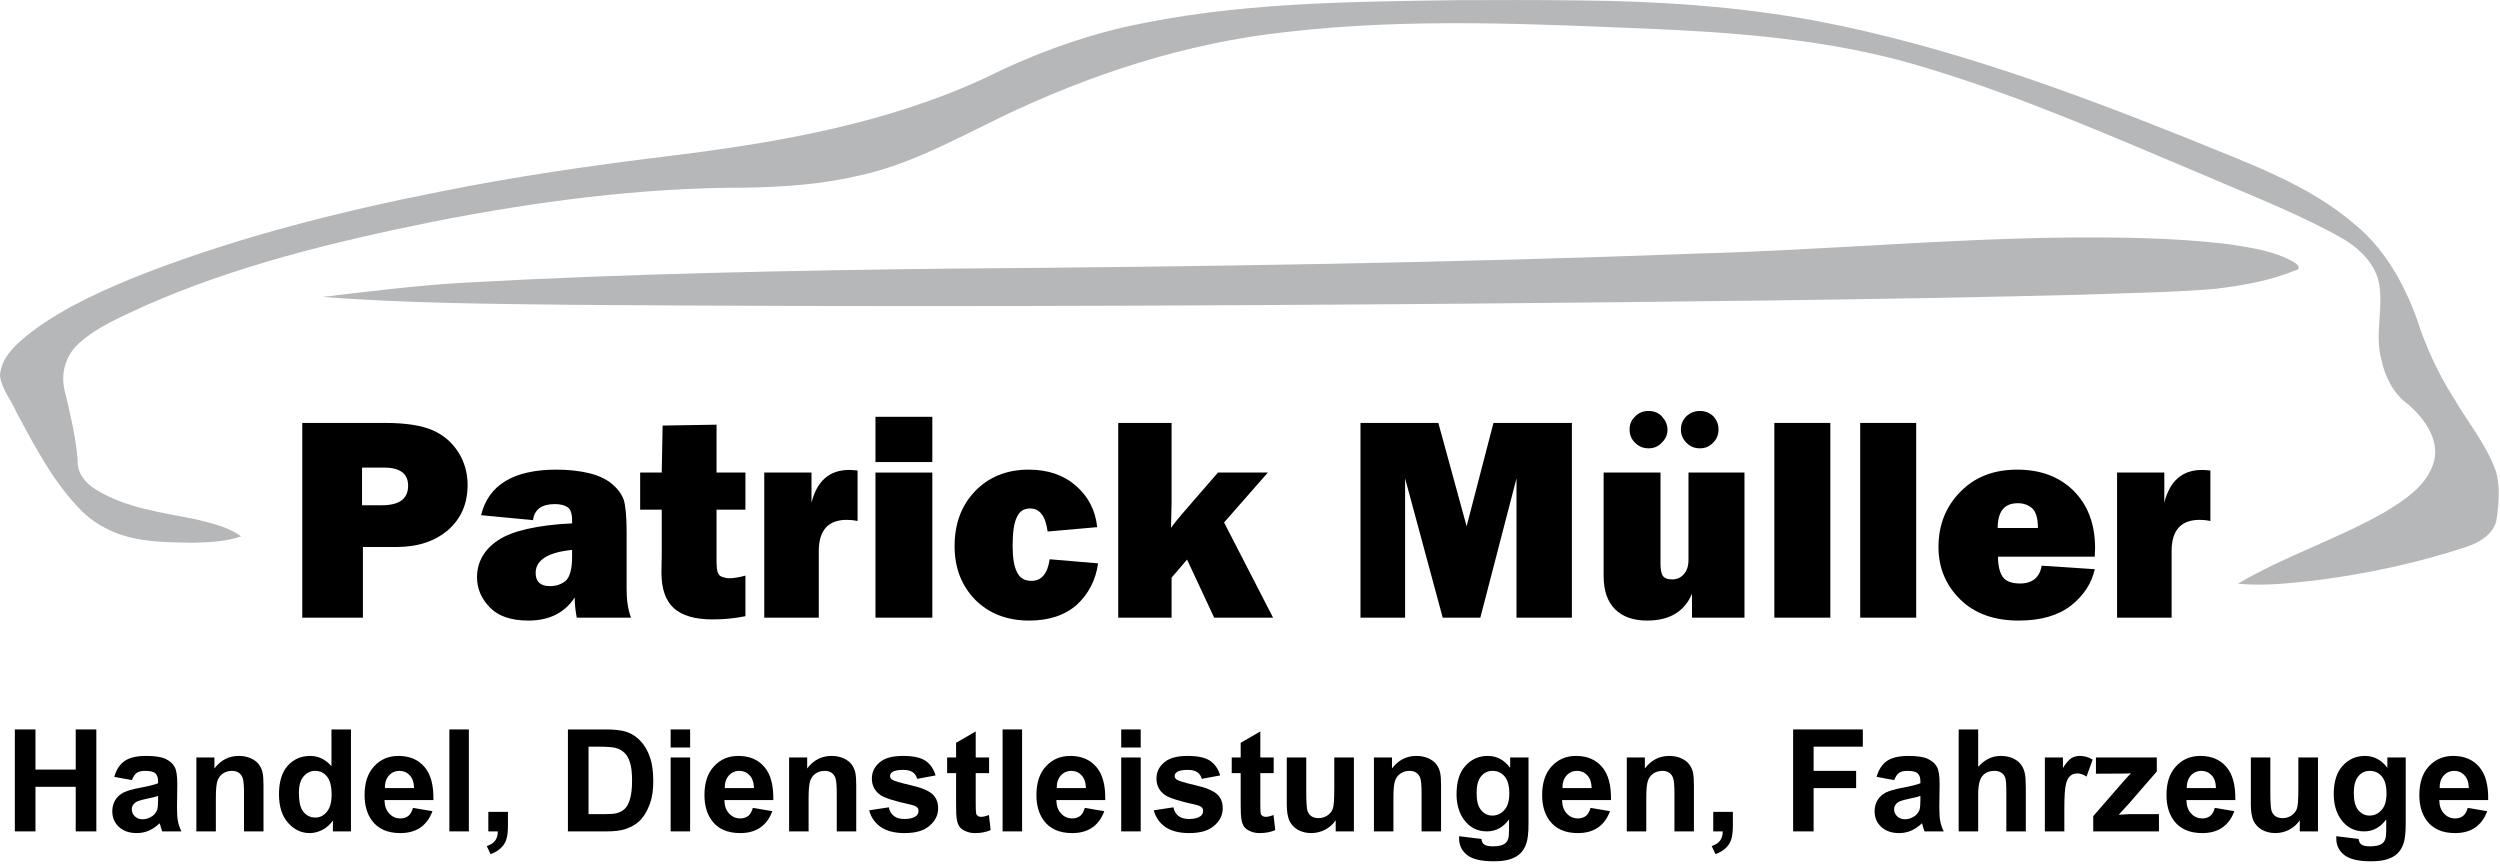
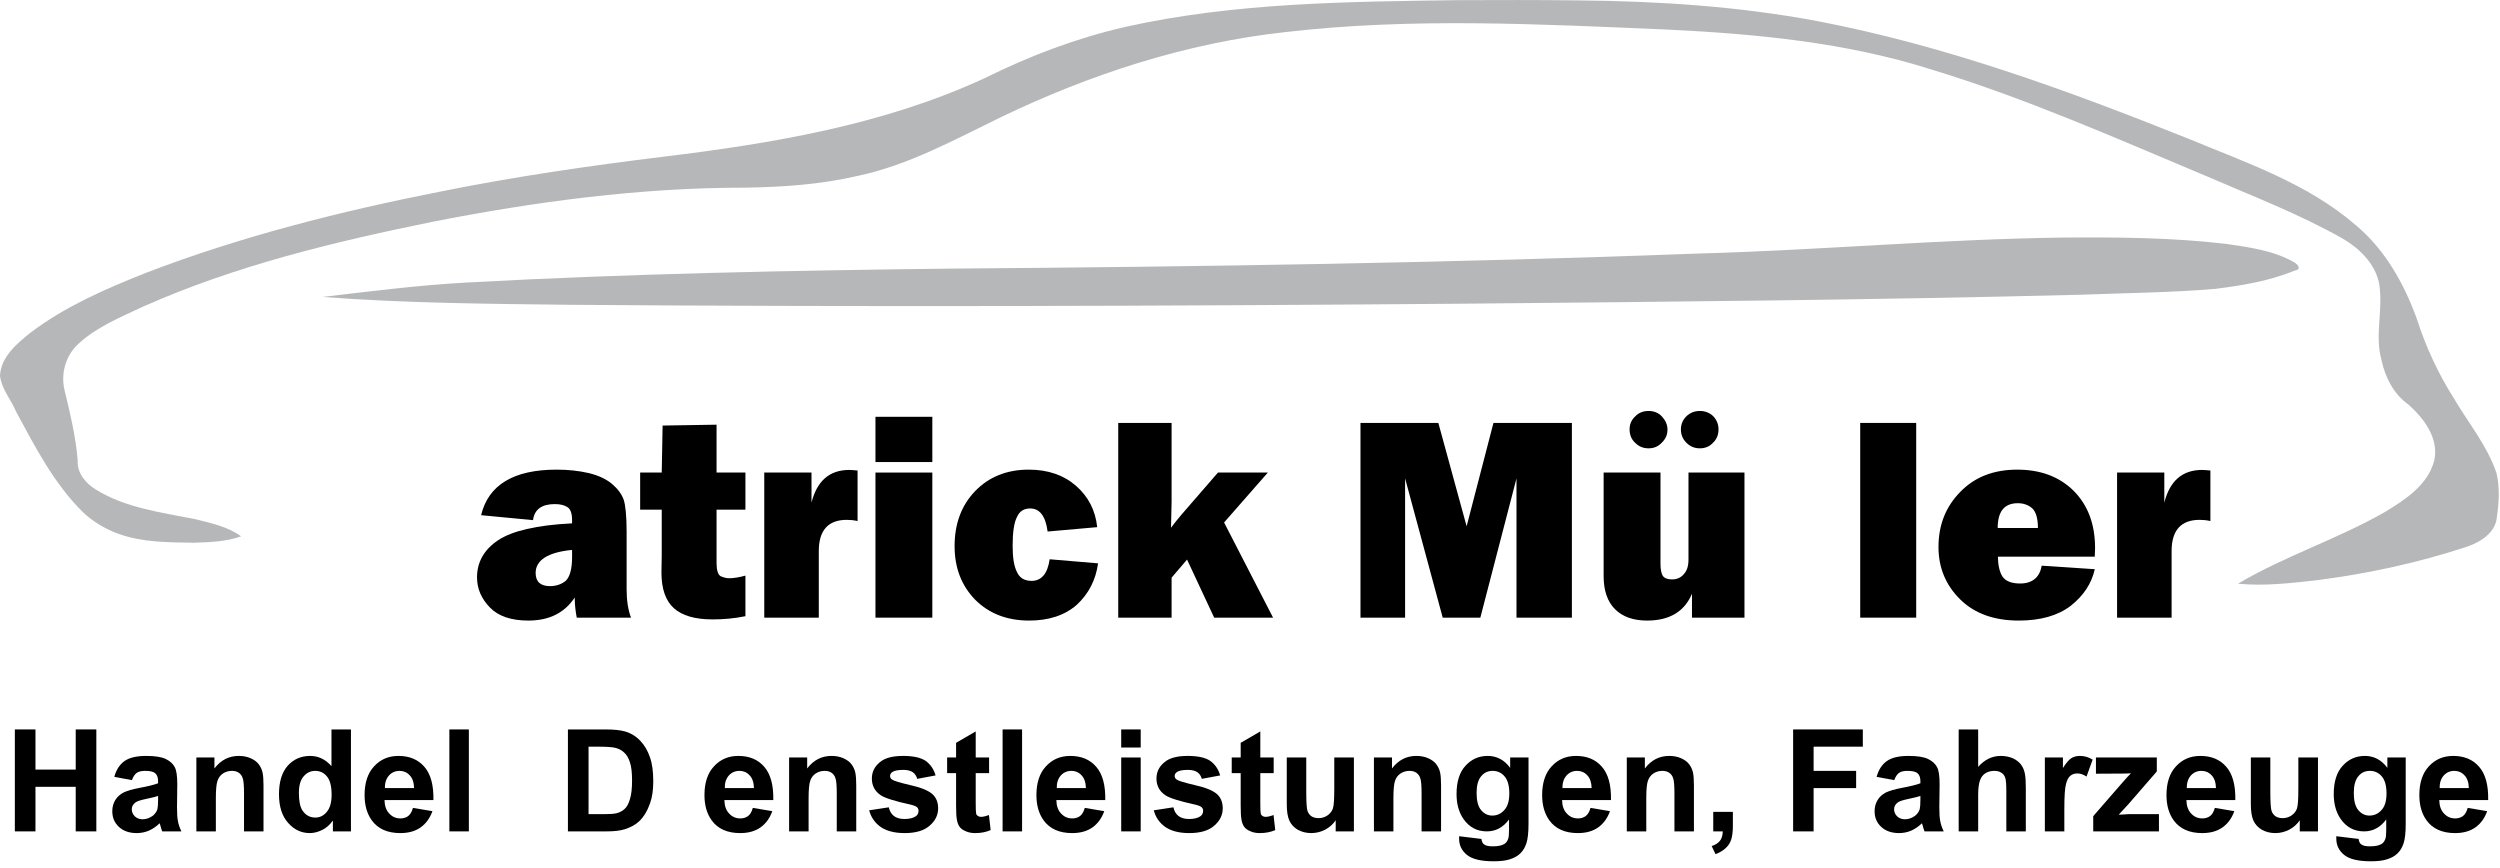
<svg xmlns="http://www.w3.org/2000/svg" xmlns:ns1="http://www.serif.com/" width="100%" height="100%" viewBox="0 0 703 244" version="1.1" xml:space="preserve" style="fill-rule:evenodd;clip-rule:evenodd;stroke-linejoin:round;stroke-miterlimit:2;">
  <g id="ArtBoard1" transform="matrix(1,0,0,0.777,0,-3.88201e-08)">
    <rect x="0" y="0" width="702.651" height="313.405" style="fill:none;" />
    <clipPath id="_clip1">
      <rect x="0" y="0" width="702.651" height="313.405" />
    </clipPath>
    <g clip-path="url(#_clip1)">
      <g id="Ebene-1" ns1:id="Ebene 1" transform="matrix(1,0,0,1.288,-25.319,-31.701)">
        <path id="path8613" d="M605.164,91.367C571.271,91.829 537.483,94.879 503.607,95.828C433.617,98.469 363.58,99.558 293.546,100.078C247.886,100.604 202.095,101.509 156.57,103.996C142.959,104.75 129.558,106.45 116.016,108.049C139.273,109.812 162.611,109.986 186.007,110.259C269.317,110.899 352.632,110.619 435.941,109.951C494.116,109.41 552.295,108.9 610.455,107.426C623.07,106.935 635.715,106.844 648.298,105.773C655.888,104.833 663.557,103.533 670.665,100.624C672.529,100.291 671.576,99.002 670.499,98.349C664.691,94.972 657.826,94.112 651.284,93.134C635.994,91.349 620.611,91.238 605.164,91.367L605.164,91.367Z" style="fill:rgb(181,183,185);fill-rule:nonzero;" />
        <path id="path8611" d="M434.88,24.659C403.757,25.1 372.413,25.364 341.877,32.143C328.093,35.302 315.015,40.227 302.297,46.531C273.874,59.69 242.649,64.905 211.791,68.655C190.949,71.197 170.112,74.239 149.54,78.363C121.177,83.95 92.954,91.037 65.983,101.422C54.717,105.907 43.71,110.714 34.038,117.973C30.148,121.089 25.552,124.847 25.319,130.223C25.782,134.012 28.504,136.989 29.927,140.438C35.264,150.306 40.515,160.507 48.588,168.473C51.224,171.033 54.971,173.323 58.682,174.623C65.477,177.082 72.738,176.972 79.797,177.118C84.271,176.958 88.871,176.826 93.128,175.311C89.316,172.551 84.575,171.58 80.046,170.45C70.604,168.568 60.572,167.348 52.175,162.106C49.339,160.357 46.916,157.438 47.165,153.926C46.616,147.236 45.039,140.708 43.458,134.209C42.35,129.558 43.798,124.481 47.351,121.245C52.588,116.386 59.373,113.683 65.754,110.678C91.585,99.226 119.208,92.581 146.8,86.962C175.853,81.251 205.371,77.319 235.028,77.339C245.699,77.152 256.145,76.453 266.65,74.005C280.861,70.972 293.672,63.893 306.621,57.61C331.831,45.475 358.839,36.682 386.726,33.636C422.321,29.483 458.233,31.409 493.931,32.91C518.986,34.13 544.247,36.481 568.274,44.095C594.98,52.192 620.532,63.541 646.236,74.309C658.863,79.771 671.794,84.729 683.814,91.5C689.151,94.549 694.119,99.497 694.544,105.961C695.202,112.532 693.164,119.224 694.978,125.69C695.963,130.485 698.365,135.317 702.556,138.278C706.923,142.145 711.153,147.721 709.857,153.907C708.09,160.939 701.531,165.112 695.714,168.617C682.438,176.165 667.732,180.866 654.637,188.62C662.236,189.373 669.892,188.411 677.39,187.568C691.255,185.77 705.317,182.728 718.738,178.32C722.711,177.021 727.091,174.422 727.458,169.791C728.029,165.729 728.302,161.456 727.307,157.458C724.727,149.849 719.507,143.585 715.474,136.74C710.981,129.679 707.44,122.047 704.887,114.082C701.301,104.253 696.004,94.79 687.888,87.989C674.269,76.132 656.853,70.301 640.442,63.484C606.683,49.982 572.25,37.402 536.416,30.55C514.291,26.398 491.761,24.929 469.206,24.728C457.764,24.584 446.322,24.61 434.88,24.659L434.88,24.659Z" style="fill:rgb(181,183,185);fill-rule:nonzero;" />
        <g transform="matrix(1,0,0,0.393,20.426,106.943)">
          <g transform="matrix(82,0,0,208.73,85.134,232.11)">
-             <path d="M0.266,-0.242L0.266,0L0.058,0L0.058,-0.667L0.343,-0.667C0.414,-0.667 0.468,-0.658 0.505,-0.642C0.542,-0.626 0.571,-0.601 0.593,-0.567C0.614,-0.534 0.625,-0.496 0.625,-0.455C0.625,-0.391 0.603,-0.34 0.559,-0.301C0.514,-0.262 0.455,-0.242 0.381,-0.242L0.266,-0.242ZM0.263,-0.385L0.331,-0.385C0.391,-0.385 0.421,-0.407 0.421,-0.452C0.421,-0.493 0.394,-0.514 0.338,-0.514L0.263,-0.514L0.263,-0.385Z" style="fill-rule:nonzero;" />
-           </g>
+             </g>
          <g transform="matrix(82,0,0,208.73,137.064,232.11)">
            <path d="M0.552,0L0.366,0C0.362,-0.021 0.359,-0.044 0.359,-0.069C0.324,-0.016 0.271,0.01 0.2,0.01C0.141,0.01 0.097,-0.005 0.068,-0.035C0.039,-0.065 0.024,-0.099 0.024,-0.138C0.024,-0.19 0.048,-0.233 0.096,-0.265C0.144,-0.297 0.228,-0.317 0.35,-0.323L0.35,-0.334C0.35,-0.356 0.345,-0.371 0.335,-0.378C0.325,-0.385 0.31,-0.389 0.291,-0.389C0.246,-0.389 0.221,-0.371 0.216,-0.334L0.038,-0.351C0.063,-0.455 0.15,-0.507 0.297,-0.507C0.337,-0.507 0.374,-0.503 0.408,-0.495C0.441,-0.487 0.468,-0.474 0.487,-0.458C0.507,-0.441 0.52,-0.423 0.527,-0.404C0.533,-0.385 0.537,-0.349 0.537,-0.295L0.537,-0.097C0.537,-0.059 0.542,-0.027 0.552,0ZM0.35,-0.232C0.267,-0.224 0.225,-0.197 0.225,-0.153C0.225,-0.123 0.242,-0.108 0.274,-0.108C0.295,-0.108 0.313,-0.114 0.328,-0.126C0.342,-0.139 0.35,-0.166 0.35,-0.208L0.35,-0.232Z" style="fill-rule:nonzero;" />
          </g>
          <g transform="matrix(82,0,0,208.73,185.151,232.11)">
            <path d="M0.358,-0.497L0.358,-0.37L0.259,-0.37L0.259,-0.187C0.259,-0.162 0.264,-0.147 0.273,-0.142C0.282,-0.138 0.292,-0.135 0.302,-0.135C0.318,-0.135 0.336,-0.138 0.358,-0.144L0.358,-0.005C0.319,0.003 0.282,0.006 0.245,0.006C0.185,0.006 0.141,-0.007 0.113,-0.032C0.084,-0.058 0.07,-0.099 0.07,-0.155L0.071,-0.213L0.071,-0.37L-0.003,-0.37L-0.003,-0.497L0.071,-0.497L0.074,-0.658L0.259,-0.661L0.259,-0.497L0.358,-0.497Z" style="fill-rule:nonzero;" />
          </g>
          <g transform="matrix(82,0,0,208.73,215.621,232.11)">
            <path d="M0.238,0L0.051,0L0.051,-0.497L0.213,-0.497L0.213,-0.394C0.232,-0.469 0.275,-0.506 0.343,-0.506C0.35,-0.506 0.359,-0.505 0.371,-0.504L0.371,-0.331C0.357,-0.334 0.345,-0.335 0.334,-0.335C0.27,-0.335 0.238,-0.299 0.238,-0.228L0.238,0Z" style="fill-rule:nonzero;" />
          </g>
          <g transform="matrix(82,0,0,208.73,246.892,232.11)">
            <path d="M0.246,-0.688L0.246,-0.533L0.051,-0.533L0.051,-0.688L0.246,-0.688ZM0.246,-0.497L0.246,0L0.051,0L0.051,-0.497L0.246,-0.497Z" style="fill-rule:nonzero;" />
          </g>
          <g transform="matrix(82,0,0,208.73,271.275,232.11)">
            <path d="M0.351,-0.2L0.517,-0.186C0.509,-0.128 0.484,-0.081 0.444,-0.044C0.403,-0.008 0.348,0.01 0.281,0.01C0.205,0.01 0.143,-0.014 0.096,-0.061C0.049,-0.109 0.025,-0.17 0.025,-0.245C0.025,-0.321 0.048,-0.384 0.095,-0.433C0.142,-0.482 0.204,-0.507 0.279,-0.507C0.346,-0.507 0.4,-0.488 0.442,-0.451C0.484,-0.414 0.508,-0.367 0.514,-0.31L0.344,-0.295C0.337,-0.348 0.317,-0.374 0.284,-0.374C0.263,-0.374 0.248,-0.365 0.239,-0.345C0.229,-0.326 0.224,-0.293 0.224,-0.246C0.224,-0.205 0.229,-0.175 0.239,-0.156C0.248,-0.136 0.265,-0.126 0.289,-0.126C0.323,-0.126 0.344,-0.151 0.351,-0.2Z" style="fill-rule:nonzero;" />
          </g>
          <g transform="matrix(82,0,0,208.73,315.158,232.11)">
            <path d="M0.564,-0.497L0.414,-0.326L0.582,0L0.38,0L0.287,-0.199L0.234,-0.137L0.234,0L0.051,0L0.051,-0.667L0.234,-0.667L0.234,-0.397C0.234,-0.39 0.233,-0.36 0.232,-0.308C0.244,-0.324 0.256,-0.339 0.268,-0.353L0.393,-0.497L0.564,-0.497Z" style="fill-rule:nonzero;" />
          </g>
          <g transform="matrix(82,0,0,208.73,382.704,232.11)">
            <path d="M0.783,-0.667L0.783,0L0.593,0L0.593,-0.477L0.469,0L0.34,0L0.211,-0.477L0.211,0L0.058,0L0.058,-0.667L0.325,-0.667L0.422,-0.313L0.514,-0.667L0.783,-0.667Z" style="fill-rule:nonzero;" />
          </g>
          <g transform="matrix(82,0,0,208.73,451.651,232.11)">
            <path d="M0.534,-0.497L0.534,0L0.354,0L0.354,-0.082C0.328,-0.02 0.276,0.01 0.2,0.01C0.153,0.01 0.116,-0.003 0.09,-0.029C0.064,-0.055 0.051,-0.093 0.051,-0.142L0.051,-0.497L0.246,-0.497L0.246,-0.184C0.246,-0.165 0.249,-0.151 0.254,-0.143C0.26,-0.135 0.27,-0.131 0.286,-0.131C0.302,-0.131 0.316,-0.137 0.326,-0.149C0.337,-0.161 0.342,-0.177 0.342,-0.199L0.342,-0.497L0.534,-0.497ZM0.205,-0.58C0.187,-0.58 0.172,-0.586 0.159,-0.599C0.146,-0.611 0.14,-0.627 0.14,-0.645C0.14,-0.662 0.146,-0.677 0.159,-0.689C0.171,-0.702 0.187,-0.708 0.205,-0.708C0.223,-0.708 0.239,-0.702 0.251,-0.689C0.263,-0.676 0.27,-0.661 0.27,-0.644C0.27,-0.626 0.263,-0.611 0.25,-0.599C0.238,-0.586 0.223,-0.58 0.205,-0.58ZM0.381,-0.58C0.363,-0.58 0.348,-0.586 0.335,-0.599C0.322,-0.612 0.316,-0.627 0.316,-0.645C0.316,-0.662 0.322,-0.677 0.335,-0.69C0.348,-0.702 0.363,-0.708 0.381,-0.708C0.399,-0.708 0.414,-0.702 0.427,-0.69C0.439,-0.677 0.445,-0.662 0.445,-0.645C0.445,-0.627 0.439,-0.611 0.426,-0.599C0.414,-0.586 0.399,-0.58 0.381,-0.58Z" style="fill-rule:nonzero;" />
          </g>
          <g transform="matrix(82,0,0,208.73,499.658,232.11)">
-             <rect x="0.051" y="-0.667" width="0.192" height="0.667" style="fill-rule:nonzero;" />
-           </g>
+             </g>
          <g transform="matrix(82,0,0,208.73,523.802,232.11)">
            <rect x="0.051" y="-0.667" width="0.192" height="0.667" style="fill-rule:nonzero;" />
          </g>
          <g transform="matrix(82,0,0,208.73,547.945,232.11)">
            <path d="M0.379,-0.178L0.561,-0.166C0.55,-0.117 0.523,-0.076 0.479,-0.041C0.435,-0.007 0.375,0.01 0.3,0.01C0.216,0.01 0.149,-0.014 0.1,-0.062C0.05,-0.111 0.025,-0.171 0.025,-0.242C0.025,-0.316 0.049,-0.379 0.099,-0.43C0.148,-0.481 0.213,-0.507 0.295,-0.507C0.375,-0.507 0.439,-0.483 0.488,-0.435C0.537,-0.386 0.562,-0.321 0.562,-0.238C0.562,-0.231 0.561,-0.222 0.561,-0.209L0.229,-0.209C0.229,-0.178 0.235,-0.155 0.245,-0.14C0.256,-0.125 0.275,-0.117 0.305,-0.117C0.347,-0.117 0.372,-0.138 0.379,-0.178ZM0.366,-0.307C0.366,-0.341 0.359,-0.363 0.346,-0.375C0.333,-0.386 0.317,-0.392 0.297,-0.392C0.251,-0.392 0.228,-0.364 0.228,-0.307L0.366,-0.307Z" style="fill-rule:nonzero;" />
          </g>
          <g transform="matrix(82,0,0,208.73,596.032,232.11)">
            <path d="M0.238,0L0.051,0L0.051,-0.497L0.213,-0.497L0.213,-0.394C0.232,-0.469 0.275,-0.506 0.343,-0.506C0.35,-0.506 0.359,-0.505 0.371,-0.504L0.371,-0.331C0.357,-0.334 0.345,-0.335 0.334,-0.335C0.27,-0.335 0.238,-0.299 0.238,-0.228L0.238,0Z" style="fill-rule:nonzero;" />
          </g>
        </g>
        <g transform="matrix(1.283,0,0,0.196,-80.441,212.723)">
          <g transform="matrix(31.173,0,0,204.113,83.409,232.107)">
            <path d="M0.073,0L0.073,-0.716L0.218,-0.716L0.218,-0.434L0.501,-0.434L0.501,-0.716L0.646,-0.716L0.646,0L0.501,0L0.501,-0.313L0.218,-0.313L0.218,0L0.073,0Z" style="fill-rule:nonzero;" />
          </g>
          <g transform="matrix(31.173,0,0,204.113,105.921,232.107)">
            <path d="M0.174,-0.36L0.05,-0.383C0.064,-0.433 0.088,-0.47 0.122,-0.494C0.156,-0.518 0.207,-0.53 0.274,-0.53C0.336,-0.53 0.381,-0.523 0.411,-0.509C0.441,-0.494 0.462,-0.476 0.474,-0.453C0.487,-0.431 0.493,-0.39 0.493,-0.331L0.491,-0.17C0.491,-0.125 0.493,-0.091 0.498,-0.07C0.502,-0.048 0.51,-0.025 0.522,0L0.387,0C0.383,-0.009 0.379,-0.023 0.374,-0.041C0.371,-0.049 0.37,-0.054 0.369,-0.057C0.345,-0.034 0.32,-0.017 0.293,-0.005C0.267,0.006 0.238,0.012 0.208,0.012C0.155,0.012 0.113,-0.003 0.082,-0.032C0.051,-0.061 0.036,-0.097 0.036,-0.142C0.036,-0.171 0.043,-0.197 0.057,-0.22C0.071,-0.243 0.09,-0.26 0.115,-0.273C0.141,-0.285 0.177,-0.296 0.225,-0.305C0.289,-0.317 0.333,-0.328 0.358,-0.338L0.358,-0.352C0.358,-0.378 0.351,-0.397 0.338,-0.408C0.325,-0.42 0.301,-0.425 0.265,-0.425C0.24,-0.425 0.221,-0.42 0.208,-0.411C0.194,-0.401 0.183,-0.384 0.174,-0.36ZM0.358,-0.249C0.34,-0.243 0.313,-0.236 0.274,-0.228C0.236,-0.22 0.211,-0.212 0.2,-0.204C0.182,-0.191 0.173,-0.175 0.173,-0.156C0.173,-0.137 0.18,-0.12 0.194,-0.106C0.209,-0.092 0.227,-0.085 0.249,-0.085C0.274,-0.085 0.297,-0.093 0.32,-0.109C0.336,-0.122 0.347,-0.137 0.353,-0.155C0.356,-0.167 0.358,-0.189 0.358,-0.222L0.358,-0.249Z" style="fill-rule:nonzero;" />
          </g>
          <g transform="matrix(31.173,0,0,204.113,123.258,232.107)">
            <path d="M0.543,0L0.406,0L0.406,-0.265C0.406,-0.321 0.403,-0.357 0.397,-0.373C0.392,-0.39 0.382,-0.403 0.369,-0.412C0.356,-0.421 0.34,-0.425 0.321,-0.425C0.298,-0.425 0.276,-0.419 0.257,-0.406C0.238,-0.393 0.226,-0.375 0.219,-0.354C0.212,-0.333 0.208,-0.293 0.208,-0.235L0.208,0L0.071,0L0.071,-0.519L0.198,-0.519L0.198,-0.442C0.243,-0.501 0.3,-0.53 0.369,-0.53C0.399,-0.53 0.427,-0.525 0.452,-0.514C0.477,-0.503 0.496,-0.489 0.509,-0.472C0.522,-0.455 0.531,-0.436 0.536,-0.415C0.541,-0.393 0.543,-0.362 0.543,-0.322L0.543,0Z" style="fill-rule:nonzero;" />
          </g>
          <g transform="matrix(31.173,0,0,204.113,142.3,232.107)">
            <path d="M0.547,0L0.42,0L0.42,-0.076C0.399,-0.047 0.374,-0.024 0.345,-0.01C0.316,0.004 0.287,0.012 0.258,0.012C0.198,0.012 0.147,-0.012 0.105,-0.06C0.062,-0.108 0.041,-0.175 0.041,-0.261C0.041,-0.349 0.062,-0.416 0.103,-0.462C0.144,-0.507 0.197,-0.53 0.26,-0.53C0.318,-0.53 0.368,-0.506 0.41,-0.458L0.41,-0.716L0.547,-0.716L0.547,0ZM0.181,-0.271C0.181,-0.215 0.189,-0.175 0.204,-0.15C0.226,-0.115 0.257,-0.097 0.297,-0.097C0.328,-0.097 0.355,-0.11 0.377,-0.137C0.4,-0.164 0.411,-0.204 0.411,-0.257C0.411,-0.317 0.4,-0.36 0.378,-0.386C0.357,-0.412 0.329,-0.425 0.296,-0.425C0.263,-0.425 0.236,-0.412 0.214,-0.386C0.192,-0.361 0.181,-0.322 0.181,-0.271Z" style="fill-rule:nonzero;" />
          </g>
          <g transform="matrix(31.173,0,0,204.113,161.341,232.107)">
            <path d="M0.372,-0.165L0.509,-0.142C0.491,-0.092 0.463,-0.054 0.426,-0.028C0.388,-0.001 0.34,0.012 0.283,0.012C0.193,0.012 0.126,-0.018 0.083,-0.077C0.049,-0.124 0.032,-0.183 0.032,-0.255C0.032,-0.341 0.054,-0.409 0.099,-0.457C0.144,-0.506 0.201,-0.53 0.27,-0.53C0.347,-0.53 0.408,-0.505 0.452,-0.454C0.497,-0.403 0.518,-0.325 0.516,-0.22L0.172,-0.22C0.173,-0.179 0.184,-0.147 0.206,-0.125C0.227,-0.102 0.253,-0.091 0.285,-0.091C0.306,-0.091 0.324,-0.097 0.339,-0.108C0.354,-0.12 0.365,-0.139 0.372,-0.165ZM0.38,-0.304C0.379,-0.343 0.369,-0.374 0.349,-0.394C0.33,-0.415 0.306,-0.425 0.278,-0.425C0.248,-0.425 0.223,-0.414 0.204,-0.393C0.184,-0.371 0.174,-0.341 0.175,-0.304L0.38,-0.304Z" style="fill-rule:nonzero;" />
          </g>
          <g transform="matrix(31.173,0,0,204.113,178.678,232.107)">
            <rect x="0.072" y="-0.716" width="0.137" height="0.716" style="fill-rule:nonzero;" />
          </g>
          <g transform="matrix(31.173,0,0,204.113,187.339,232.107)">
-             <path d="M0.068,-0.137L0.206,-0.137L0.206,-0.039C0.206,0.001 0.202,0.032 0.195,0.055C0.188,0.078 0.176,0.098 0.156,0.117C0.137,0.135 0.113,0.149 0.084,0.16L0.057,0.103C0.085,0.094 0.104,0.081 0.116,0.065C0.128,0.049 0.134,0.028 0.135,0L0.068,0L0.068,-0.137Z" style="fill-rule:nonzero;" />
-           </g>
+             </g>
          <g transform="matrix(31.173,0,0,204.113,204.661,232.107)">
            <path d="M0.072,-0.716L0.336,-0.716C0.396,-0.716 0.441,-0.711 0.473,-0.702C0.515,-0.69 0.551,-0.668 0.581,-0.636C0.611,-0.605 0.633,-0.566 0.649,-0.52C0.665,-0.475 0.672,-0.418 0.672,-0.351C0.672,-0.292 0.665,-0.241 0.65,-0.199C0.632,-0.147 0.607,-0.104 0.574,-0.072C0.549,-0.048 0.515,-0.029 0.472,-0.015C0.44,-0.005 0.398,0 0.344,0L0.072,0L0.072,-0.716ZM0.217,-0.595L0.217,-0.121L0.325,-0.121C0.365,-0.121 0.394,-0.123 0.412,-0.127C0.436,-0.133 0.455,-0.143 0.47,-0.157C0.486,-0.171 0.499,-0.194 0.508,-0.226C0.518,-0.258 0.523,-0.302 0.523,-0.357C0.523,-0.413 0.518,-0.455 0.508,-0.485C0.499,-0.514 0.485,-0.538 0.467,-0.554C0.45,-0.571 0.427,-0.582 0.4,-0.588C0.38,-0.592 0.341,-0.595 0.282,-0.595L0.217,-0.595Z" style="fill-rule:nonzero;" />
          </g>
          <g transform="matrix(31.173,0,0,204.113,227.173,232.107)">
-             <path d="M0.072,-0.589L0.072,-0.716L0.209,-0.716L0.209,-0.589L0.072,-0.589ZM0.072,0L0.072,-0.519L0.209,-0.519L0.209,0L0.072,0Z" style="fill-rule:nonzero;" />
-           </g>
+             </g>
          <g transform="matrix(31.173,0,0,204.113,235.834,232.107)">
            <path d="M0.372,-0.165L0.509,-0.142C0.491,-0.092 0.463,-0.054 0.426,-0.028C0.388,-0.001 0.34,0.012 0.283,0.012C0.193,0.012 0.126,-0.018 0.083,-0.077C0.049,-0.124 0.032,-0.183 0.032,-0.255C0.032,-0.341 0.054,-0.409 0.099,-0.457C0.144,-0.506 0.201,-0.53 0.27,-0.53C0.347,-0.53 0.408,-0.505 0.452,-0.454C0.497,-0.403 0.518,-0.325 0.516,-0.22L0.172,-0.22C0.173,-0.179 0.184,-0.147 0.206,-0.125C0.227,-0.102 0.253,-0.091 0.285,-0.091C0.306,-0.091 0.324,-0.097 0.339,-0.108C0.354,-0.12 0.365,-0.139 0.372,-0.165ZM0.38,-0.304C0.379,-0.343 0.369,-0.374 0.349,-0.394C0.33,-0.415 0.306,-0.425 0.278,-0.425C0.248,-0.425 0.223,-0.414 0.204,-0.393C0.184,-0.371 0.174,-0.341 0.175,-0.304L0.38,-0.304Z" style="fill-rule:nonzero;" />
          </g>
          <g transform="matrix(31.173,0,0,204.113,253.171,232.107)">
            <path d="M0.543,0L0.406,0L0.406,-0.265C0.406,-0.321 0.403,-0.357 0.397,-0.373C0.392,-0.39 0.382,-0.403 0.369,-0.412C0.356,-0.421 0.34,-0.425 0.321,-0.425C0.298,-0.425 0.276,-0.419 0.257,-0.406C0.238,-0.393 0.226,-0.375 0.219,-0.354C0.212,-0.333 0.208,-0.293 0.208,-0.235L0.208,0L0.071,0L0.071,-0.519L0.198,-0.519L0.198,-0.442C0.243,-0.501 0.3,-0.53 0.369,-0.53C0.399,-0.53 0.427,-0.525 0.452,-0.514C0.477,-0.503 0.496,-0.489 0.509,-0.472C0.522,-0.455 0.531,-0.436 0.536,-0.415C0.541,-0.393 0.543,-0.362 0.543,-0.322L0.543,0Z" style="fill-rule:nonzero;" />
          </g>
          <g transform="matrix(31.173,0,0,204.113,272.213,232.107)">
            <path d="M0.023,-0.148L0.161,-0.169C0.167,-0.142 0.179,-0.122 0.197,-0.108C0.215,-0.094 0.24,-0.087 0.272,-0.087C0.307,-0.087 0.334,-0.094 0.352,-0.107C0.364,-0.116 0.37,-0.128 0.37,-0.144C0.37,-0.154 0.367,-0.163 0.36,-0.169C0.354,-0.176 0.338,-0.182 0.314,-0.188C0.204,-0.212 0.134,-0.234 0.104,-0.254C0.063,-0.282 0.042,-0.321 0.042,-0.371C0.042,-0.416 0.06,-0.454 0.096,-0.484C0.131,-0.515 0.186,-0.53 0.261,-0.53C0.332,-0.53 0.384,-0.519 0.419,-0.496C0.453,-0.472 0.477,-0.438 0.49,-0.393L0.361,-0.369C0.355,-0.389 0.345,-0.405 0.329,-0.416C0.314,-0.426 0.292,-0.432 0.263,-0.432C0.227,-0.432 0.201,-0.427 0.186,-0.417C0.175,-0.409 0.17,-0.4 0.17,-0.389C0.17,-0.379 0.174,-0.371 0.184,-0.364C0.196,-0.355 0.239,-0.342 0.312,-0.325C0.385,-0.309 0.436,-0.288 0.465,-0.264C0.493,-0.24 0.508,-0.206 0.508,-0.162C0.508,-0.115 0.488,-0.074 0.448,-0.04C0.409,-0.005 0.35,0.012 0.272,0.012C0.201,0.012 0.145,-0.003 0.104,-0.031C0.063,-0.06 0.036,-0.099 0.023,-0.148Z" style="fill-rule:nonzero;" />
          </g>
          <g transform="matrix(31.173,0,0,204.113,289.549,232.107)">
            <path d="M0.31,-0.519L0.31,-0.409L0.216,-0.409L0.216,-0.2C0.216,-0.158 0.217,-0.133 0.219,-0.126C0.22,-0.119 0.224,-0.113 0.231,-0.109C0.237,-0.104 0.245,-0.102 0.254,-0.102C0.267,-0.102 0.285,-0.106 0.309,-0.115L0.321,-0.009C0.289,0.005 0.253,0.012 0.212,0.012C0.188,0.012 0.165,0.008 0.146,-0.001C0.126,-0.009 0.111,-0.02 0.102,-0.033C0.093,-0.046 0.086,-0.064 0.083,-0.086C0.08,-0.102 0.078,-0.135 0.078,-0.183L0.078,-0.409L0.015,-0.409L0.015,-0.519L0.078,-0.519L0.078,-0.622L0.216,-0.702L0.216,-0.519L0.31,-0.519Z" style="fill-rule:nonzero;" />
          </g>
          <g transform="matrix(31.173,0,0,204.113,299.93,232.107)">
            <rect x="0.072" y="-0.716" width="0.137" height="0.716" style="fill-rule:nonzero;" />
          </g>
          <g transform="matrix(31.173,0,0,204.113,308.591,232.107)">
            <path d="M0.372,-0.165L0.509,-0.142C0.491,-0.092 0.463,-0.054 0.426,-0.028C0.388,-0.001 0.34,0.012 0.283,0.012C0.193,0.012 0.126,-0.018 0.083,-0.077C0.049,-0.124 0.032,-0.183 0.032,-0.255C0.032,-0.341 0.054,-0.409 0.099,-0.457C0.144,-0.506 0.201,-0.53 0.27,-0.53C0.347,-0.53 0.408,-0.505 0.452,-0.454C0.497,-0.403 0.518,-0.325 0.516,-0.22L0.172,-0.22C0.173,-0.179 0.184,-0.147 0.206,-0.125C0.227,-0.102 0.253,-0.091 0.285,-0.091C0.306,-0.091 0.324,-0.097 0.339,-0.108C0.354,-0.12 0.365,-0.139 0.372,-0.165ZM0.38,-0.304C0.379,-0.343 0.369,-0.374 0.349,-0.394C0.33,-0.415 0.306,-0.425 0.278,-0.425C0.248,-0.425 0.223,-0.414 0.204,-0.393C0.184,-0.371 0.174,-0.341 0.175,-0.304L0.38,-0.304Z" style="fill-rule:nonzero;" />
          </g>
          <g transform="matrix(31.173,0,0,204.113,325.928,232.107)">
            <path d="M0.072,-0.589L0.072,-0.716L0.209,-0.716L0.209,-0.589L0.072,-0.589ZM0.072,0L0.072,-0.519L0.209,-0.519L0.209,0L0.072,0Z" style="fill-rule:nonzero;" />
          </g>
          <g transform="matrix(31.173,0,0,204.113,334.589,232.107)">
            <path d="M0.023,-0.148L0.161,-0.169C0.167,-0.142 0.179,-0.122 0.197,-0.108C0.215,-0.094 0.24,-0.087 0.272,-0.087C0.307,-0.087 0.334,-0.094 0.352,-0.107C0.364,-0.116 0.37,-0.128 0.37,-0.144C0.37,-0.154 0.367,-0.163 0.36,-0.169C0.354,-0.176 0.338,-0.182 0.314,-0.188C0.204,-0.212 0.134,-0.234 0.104,-0.254C0.063,-0.282 0.042,-0.321 0.042,-0.371C0.042,-0.416 0.06,-0.454 0.096,-0.484C0.131,-0.515 0.186,-0.53 0.261,-0.53C0.332,-0.53 0.384,-0.519 0.419,-0.496C0.453,-0.472 0.477,-0.438 0.49,-0.393L0.361,-0.369C0.355,-0.389 0.345,-0.405 0.329,-0.416C0.314,-0.426 0.292,-0.432 0.263,-0.432C0.227,-0.432 0.201,-0.427 0.186,-0.417C0.175,-0.409 0.17,-0.4 0.17,-0.389C0.17,-0.379 0.174,-0.371 0.184,-0.364C0.196,-0.355 0.239,-0.342 0.312,-0.325C0.385,-0.309 0.436,-0.288 0.465,-0.264C0.493,-0.24 0.508,-0.206 0.508,-0.162C0.508,-0.115 0.488,-0.074 0.448,-0.04C0.409,-0.005 0.35,0.012 0.272,0.012C0.201,0.012 0.145,-0.003 0.104,-0.031C0.063,-0.06 0.036,-0.099 0.023,-0.148Z" style="fill-rule:nonzero;" />
          </g>
          <g transform="matrix(31.173,0,0,204.113,351.926,232.107)">
            <path d="M0.31,-0.519L0.31,-0.409L0.216,-0.409L0.216,-0.2C0.216,-0.158 0.217,-0.133 0.219,-0.126C0.22,-0.119 0.224,-0.113 0.231,-0.109C0.237,-0.104 0.245,-0.102 0.254,-0.102C0.267,-0.102 0.285,-0.106 0.309,-0.115L0.321,-0.009C0.289,0.005 0.253,0.012 0.212,0.012C0.188,0.012 0.165,0.008 0.146,-0.001C0.126,-0.009 0.111,-0.02 0.102,-0.033C0.093,-0.046 0.086,-0.064 0.083,-0.086C0.08,-0.102 0.078,-0.135 0.078,-0.183L0.078,-0.409L0.015,-0.409L0.015,-0.519L0.078,-0.519L0.078,-0.622L0.216,-0.702L0.216,-0.519L0.31,-0.519Z" style="fill-rule:nonzero;" />
          </g>
          <g transform="matrix(31.173,0,0,204.113,362.307,232.107)">
            <path d="M0.413,0L0.413,-0.078C0.394,-0.05 0.369,-0.028 0.339,-0.012C0.308,0.004 0.275,0.012 0.241,0.012C0.206,0.012 0.175,0.004 0.147,-0.011C0.12,-0.027 0.1,-0.048 0.087,-0.076C0.075,-0.103 0.069,-0.142 0.069,-0.19L0.069,-0.519L0.206,-0.519L0.206,-0.28C0.206,-0.207 0.209,-0.163 0.214,-0.146C0.219,-0.13 0.228,-0.117 0.241,-0.107C0.255,-0.098 0.271,-0.093 0.292,-0.093C0.315,-0.093 0.336,-0.099 0.355,-0.112C0.374,-0.125 0.386,-0.141 0.393,-0.16C0.4,-0.179 0.403,-0.226 0.403,-0.3L0.403,-0.519L0.541,-0.519L0.541,0L0.413,0Z" style="fill-rule:nonzero;" />
          </g>
          <g transform="matrix(31.173,0,0,204.113,381.348,232.107)">
            <path d="M0.543,0L0.406,0L0.406,-0.265C0.406,-0.321 0.403,-0.357 0.397,-0.373C0.392,-0.39 0.382,-0.403 0.369,-0.412C0.356,-0.421 0.34,-0.425 0.321,-0.425C0.298,-0.425 0.276,-0.419 0.257,-0.406C0.238,-0.393 0.226,-0.375 0.219,-0.354C0.212,-0.333 0.208,-0.293 0.208,-0.235L0.208,0L0.071,0L0.071,-0.519L0.198,-0.519L0.198,-0.442C0.243,-0.501 0.3,-0.53 0.369,-0.53C0.399,-0.53 0.427,-0.525 0.452,-0.514C0.477,-0.503 0.496,-0.489 0.509,-0.472C0.522,-0.455 0.531,-0.436 0.536,-0.415C0.541,-0.393 0.543,-0.362 0.543,-0.322L0.543,0Z" style="fill-rule:nonzero;" />
          </g>
          <g transform="matrix(31.173,0,0,204.113,400.39,232.107)">
            <path d="M0.059,0.034L0.216,0.053C0.218,0.071 0.224,0.084 0.234,0.091C0.247,0.101 0.267,0.105 0.295,0.105C0.331,0.105 0.358,0.1 0.376,0.089C0.388,0.082 0.397,0.071 0.403,0.055C0.408,0.043 0.41,0.022 0.41,-0.008L0.41,-0.084C0.369,-0.028 0.317,0 0.254,0C0.185,0 0.13,-0.029 0.089,-0.088C0.057,-0.135 0.041,-0.193 0.041,-0.262C0.041,-0.349 0.062,-0.416 0.104,-0.461C0.146,-0.507 0.198,-0.53 0.26,-0.53C0.324,-0.53 0.377,-0.502 0.418,-0.446L0.418,-0.519L0.547,-0.519L0.547,-0.053C0.547,0.008 0.542,0.054 0.532,0.084C0.522,0.114 0.507,0.138 0.489,0.155C0.471,0.173 0.447,0.186 0.416,0.196C0.386,0.206 0.347,0.21 0.301,0.21C0.213,0.21 0.151,0.195 0.114,0.165C0.077,0.135 0.059,0.097 0.059,0.051C0.059,0.046 0.059,0.041 0.059,0.034ZM0.182,-0.27C0.182,-0.215 0.192,-0.175 0.214,-0.149C0.235,-0.124 0.261,-0.111 0.292,-0.111C0.326,-0.111 0.354,-0.124 0.377,-0.15C0.401,-0.176 0.412,-0.215 0.412,-0.267C0.412,-0.32 0.401,-0.36 0.379,-0.386C0.357,-0.412 0.329,-0.425 0.295,-0.425C0.262,-0.425 0.235,-0.413 0.214,-0.387C0.192,-0.361 0.182,-0.322 0.182,-0.27Z" style="fill-rule:nonzero;" />
          </g>
          <g transform="matrix(31.173,0,0,204.113,419.432,232.107)">
            <path d="M0.372,-0.165L0.509,-0.142C0.491,-0.092 0.463,-0.054 0.426,-0.028C0.388,-0.001 0.34,0.012 0.283,0.012C0.193,0.012 0.126,-0.018 0.083,-0.077C0.049,-0.124 0.032,-0.183 0.032,-0.255C0.032,-0.341 0.054,-0.409 0.099,-0.457C0.144,-0.506 0.201,-0.53 0.27,-0.53C0.347,-0.53 0.408,-0.505 0.452,-0.454C0.497,-0.403 0.518,-0.325 0.516,-0.22L0.172,-0.22C0.173,-0.179 0.184,-0.147 0.206,-0.125C0.227,-0.102 0.253,-0.091 0.285,-0.091C0.306,-0.091 0.324,-0.097 0.339,-0.108C0.354,-0.12 0.365,-0.139 0.372,-0.165ZM0.38,-0.304C0.379,-0.343 0.369,-0.374 0.349,-0.394C0.33,-0.415 0.306,-0.425 0.278,-0.425C0.248,-0.425 0.223,-0.414 0.204,-0.393C0.184,-0.371 0.174,-0.341 0.175,-0.304L0.38,-0.304Z" style="fill-rule:nonzero;" />
          </g>
          <g transform="matrix(31.173,0,0,204.113,436.769,232.107)">
            <path d="M0.543,0L0.406,0L0.406,-0.265C0.406,-0.321 0.403,-0.357 0.397,-0.373C0.392,-0.39 0.382,-0.403 0.369,-0.412C0.356,-0.421 0.34,-0.425 0.321,-0.425C0.298,-0.425 0.276,-0.419 0.257,-0.406C0.238,-0.393 0.226,-0.375 0.219,-0.354C0.212,-0.333 0.208,-0.293 0.208,-0.235L0.208,0L0.071,0L0.071,-0.519L0.198,-0.519L0.198,-0.442C0.243,-0.501 0.3,-0.53 0.369,-0.53C0.399,-0.53 0.427,-0.525 0.452,-0.514C0.477,-0.503 0.496,-0.489 0.509,-0.472C0.522,-0.455 0.531,-0.436 0.536,-0.415C0.541,-0.393 0.543,-0.362 0.543,-0.322L0.543,0Z" style="fill-rule:nonzero;" />
          </g>
          <g transform="matrix(31.173,0,0,204.113,455.811,232.107)">
            <path d="M0.068,-0.137L0.206,-0.137L0.206,-0.039C0.206,0.001 0.202,0.032 0.195,0.055C0.188,0.078 0.176,0.098 0.156,0.117C0.137,0.135 0.113,0.149 0.084,0.16L0.057,0.103C0.085,0.094 0.104,0.081 0.116,0.065C0.128,0.049 0.134,0.028 0.135,0L0.068,0L0.068,-0.137Z" style="fill-rule:nonzero;" />
          </g>
          <g transform="matrix(31.173,0,0,204.113,473.132,232.107)">
            <path d="M0.074,0L0.074,-0.716L0.564,-0.716L0.564,-0.595L0.218,-0.595L0.218,-0.425L0.517,-0.425L0.517,-0.304L0.218,-0.304L0.218,0L0.074,0Z" style="fill-rule:nonzero;" />
          </g>
          <g transform="matrix(31.173,0,0,204.113,492.174,232.107)">
            <path d="M0.174,-0.36L0.05,-0.383C0.064,-0.433 0.088,-0.47 0.122,-0.494C0.156,-0.518 0.207,-0.53 0.274,-0.53C0.336,-0.53 0.381,-0.523 0.411,-0.509C0.441,-0.494 0.462,-0.476 0.474,-0.453C0.487,-0.431 0.493,-0.39 0.493,-0.331L0.491,-0.17C0.491,-0.125 0.493,-0.091 0.498,-0.07C0.502,-0.048 0.51,-0.025 0.522,0L0.387,0C0.383,-0.009 0.379,-0.023 0.374,-0.041C0.371,-0.049 0.37,-0.054 0.369,-0.057C0.345,-0.034 0.32,-0.017 0.293,-0.005C0.267,0.006 0.238,0.012 0.208,0.012C0.155,0.012 0.113,-0.003 0.082,-0.032C0.051,-0.061 0.036,-0.097 0.036,-0.142C0.036,-0.171 0.043,-0.197 0.057,-0.22C0.071,-0.243 0.09,-0.26 0.115,-0.273C0.141,-0.285 0.177,-0.296 0.225,-0.305C0.289,-0.317 0.333,-0.328 0.358,-0.338L0.358,-0.352C0.358,-0.378 0.351,-0.397 0.338,-0.408C0.325,-0.42 0.301,-0.425 0.265,-0.425C0.24,-0.425 0.221,-0.42 0.208,-0.411C0.194,-0.401 0.183,-0.384 0.174,-0.36ZM0.358,-0.249C0.34,-0.243 0.313,-0.236 0.274,-0.228C0.236,-0.22 0.211,-0.212 0.2,-0.204C0.182,-0.191 0.173,-0.175 0.173,-0.156C0.173,-0.137 0.18,-0.12 0.194,-0.106C0.209,-0.092 0.227,-0.085 0.249,-0.085C0.274,-0.085 0.297,-0.093 0.32,-0.109C0.336,-0.122 0.347,-0.137 0.353,-0.155C0.356,-0.167 0.358,-0.189 0.358,-0.222L0.358,-0.249Z" style="fill-rule:nonzero;" />
          </g>
          <g transform="matrix(31.173,0,0,204.113,509.511,232.107)">
            <path d="M0.208,-0.716L0.208,-0.453C0.253,-0.504 0.306,-0.53 0.367,-0.53C0.399,-0.53 0.427,-0.524 0.453,-0.513C0.478,-0.501 0.497,-0.486 0.51,-0.468C0.523,-0.45 0.532,-0.429 0.536,-0.407C0.541,-0.385 0.543,-0.351 0.543,-0.304L0.543,0L0.406,0L0.406,-0.274C0.406,-0.328 0.404,-0.363 0.398,-0.377C0.393,-0.392 0.384,-0.404 0.371,-0.412C0.358,-0.421 0.341,-0.425 0.321,-0.425C0.299,-0.425 0.278,-0.42 0.26,-0.409C0.242,-0.398 0.229,-0.381 0.221,-0.359C0.213,-0.336 0.208,-0.303 0.208,-0.26L0.208,0L0.071,0L0.071,-0.716L0.208,-0.716Z" style="fill-rule:nonzero;" />
          </g>
          <g transform="matrix(31.173,0,0,204.113,528.553,232.107)">
            <path d="M0.203,0L0.066,0L0.066,-0.519L0.193,-0.519L0.193,-0.445C0.215,-0.48 0.235,-0.503 0.252,-0.514C0.27,-0.525 0.289,-0.53 0.312,-0.53C0.343,-0.53 0.373,-0.522 0.402,-0.504L0.359,-0.385C0.336,-0.4 0.315,-0.407 0.295,-0.407C0.276,-0.407 0.259,-0.402 0.246,-0.391C0.233,-0.381 0.222,-0.362 0.215,-0.334C0.207,-0.306 0.203,-0.248 0.203,-0.16L0.203,0Z" style="fill-rule:nonzero;" />
          </g>
          <g transform="matrix(31.173,0,0,204.113,540.684,232.107)">
            <path d="M0.017,0L0.017,-0.107L0.211,-0.33C0.243,-0.367 0.266,-0.392 0.282,-0.408C0.266,-0.407 0.245,-0.406 0.219,-0.406L0.036,-0.405L0.036,-0.519L0.464,-0.519L0.464,-0.421L0.266,-0.193L0.196,-0.117C0.234,-0.119 0.258,-0.121 0.267,-0.121L0.479,-0.121L0.479,0L0.017,0Z" style="fill-rule:nonzero;" />
          </g>
          <g transform="matrix(31.173,0,0,204.113,556.27,232.107)">
            <path d="M0.372,-0.165L0.509,-0.142C0.491,-0.092 0.463,-0.054 0.426,-0.028C0.388,-0.001 0.34,0.012 0.283,0.012C0.193,0.012 0.126,-0.018 0.083,-0.077C0.049,-0.124 0.032,-0.183 0.032,-0.255C0.032,-0.341 0.054,-0.409 0.099,-0.457C0.144,-0.506 0.201,-0.53 0.27,-0.53C0.347,-0.53 0.408,-0.505 0.452,-0.454C0.497,-0.403 0.518,-0.325 0.516,-0.22L0.172,-0.22C0.173,-0.179 0.184,-0.147 0.206,-0.125C0.227,-0.102 0.253,-0.091 0.285,-0.091C0.306,-0.091 0.324,-0.097 0.339,-0.108C0.354,-0.12 0.365,-0.139 0.372,-0.165ZM0.38,-0.304C0.379,-0.343 0.369,-0.374 0.349,-0.394C0.33,-0.415 0.306,-0.425 0.278,-0.425C0.248,-0.425 0.223,-0.414 0.204,-0.393C0.184,-0.371 0.174,-0.341 0.175,-0.304L0.38,-0.304Z" style="fill-rule:nonzero;" />
          </g>
          <g transform="matrix(31.173,0,0,204.113,573.607,232.107)">
            <path d="M0.413,0L0.413,-0.078C0.394,-0.05 0.369,-0.028 0.339,-0.012C0.308,0.004 0.275,0.012 0.241,0.012C0.206,0.012 0.175,0.004 0.147,-0.011C0.12,-0.027 0.1,-0.048 0.087,-0.076C0.075,-0.103 0.069,-0.142 0.069,-0.19L0.069,-0.519L0.206,-0.519L0.206,-0.28C0.206,-0.207 0.209,-0.163 0.214,-0.146C0.219,-0.13 0.228,-0.117 0.241,-0.107C0.255,-0.098 0.271,-0.093 0.292,-0.093C0.315,-0.093 0.336,-0.099 0.355,-0.112C0.374,-0.125 0.386,-0.141 0.393,-0.16C0.4,-0.179 0.403,-0.226 0.403,-0.3L0.403,-0.519L0.541,-0.519L0.541,0L0.413,0Z" style="fill-rule:nonzero;" />
          </g>
          <g transform="matrix(31.173,0,0,204.113,592.649,232.107)">
            <path d="M0.059,0.034L0.216,0.053C0.218,0.071 0.224,0.084 0.234,0.091C0.247,0.101 0.267,0.105 0.295,0.105C0.331,0.105 0.358,0.1 0.376,0.089C0.388,0.082 0.397,0.071 0.403,0.055C0.408,0.043 0.41,0.022 0.41,-0.008L0.41,-0.084C0.369,-0.028 0.317,0 0.254,0C0.185,0 0.13,-0.029 0.089,-0.088C0.057,-0.135 0.041,-0.193 0.041,-0.262C0.041,-0.349 0.062,-0.416 0.104,-0.461C0.146,-0.507 0.198,-0.53 0.26,-0.53C0.324,-0.53 0.377,-0.502 0.418,-0.446L0.418,-0.519L0.547,-0.519L0.547,-0.053C0.547,0.008 0.542,0.054 0.532,0.084C0.522,0.114 0.507,0.138 0.489,0.155C0.471,0.173 0.447,0.186 0.416,0.196C0.386,0.206 0.347,0.21 0.301,0.21C0.213,0.21 0.151,0.195 0.114,0.165C0.077,0.135 0.059,0.097 0.059,0.051C0.059,0.046 0.059,0.041 0.059,0.034ZM0.182,-0.27C0.182,-0.215 0.192,-0.175 0.214,-0.149C0.235,-0.124 0.261,-0.111 0.292,-0.111C0.326,-0.111 0.354,-0.124 0.377,-0.15C0.401,-0.176 0.412,-0.215 0.412,-0.267C0.412,-0.32 0.401,-0.36 0.379,-0.386C0.357,-0.412 0.329,-0.425 0.295,-0.425C0.262,-0.425 0.235,-0.413 0.214,-0.387C0.192,-0.361 0.182,-0.322 0.182,-0.27Z" style="fill-rule:nonzero;" />
          </g>
          <g transform="matrix(31.173,0,0,204.113,611.691,232.107)">
            <path d="M0.372,-0.165L0.509,-0.142C0.491,-0.092 0.463,-0.054 0.426,-0.028C0.388,-0.001 0.34,0.012 0.283,0.012C0.193,0.012 0.126,-0.018 0.083,-0.077C0.049,-0.124 0.032,-0.183 0.032,-0.255C0.032,-0.341 0.054,-0.409 0.099,-0.457C0.144,-0.506 0.201,-0.53 0.27,-0.53C0.347,-0.53 0.408,-0.505 0.452,-0.454C0.497,-0.403 0.518,-0.325 0.516,-0.22L0.172,-0.22C0.173,-0.179 0.184,-0.147 0.206,-0.125C0.227,-0.102 0.253,-0.091 0.285,-0.091C0.306,-0.091 0.324,-0.097 0.339,-0.108C0.354,-0.12 0.365,-0.139 0.372,-0.165ZM0.38,-0.304C0.379,-0.343 0.369,-0.374 0.349,-0.394C0.33,-0.415 0.306,-0.425 0.278,-0.425C0.248,-0.425 0.223,-0.414 0.204,-0.393C0.184,-0.371 0.174,-0.341 0.175,-0.304L0.38,-0.304Z" style="fill-rule:nonzero;" />
          </g>
        </g>
      </g>
    </g>
  </g>
</svg>